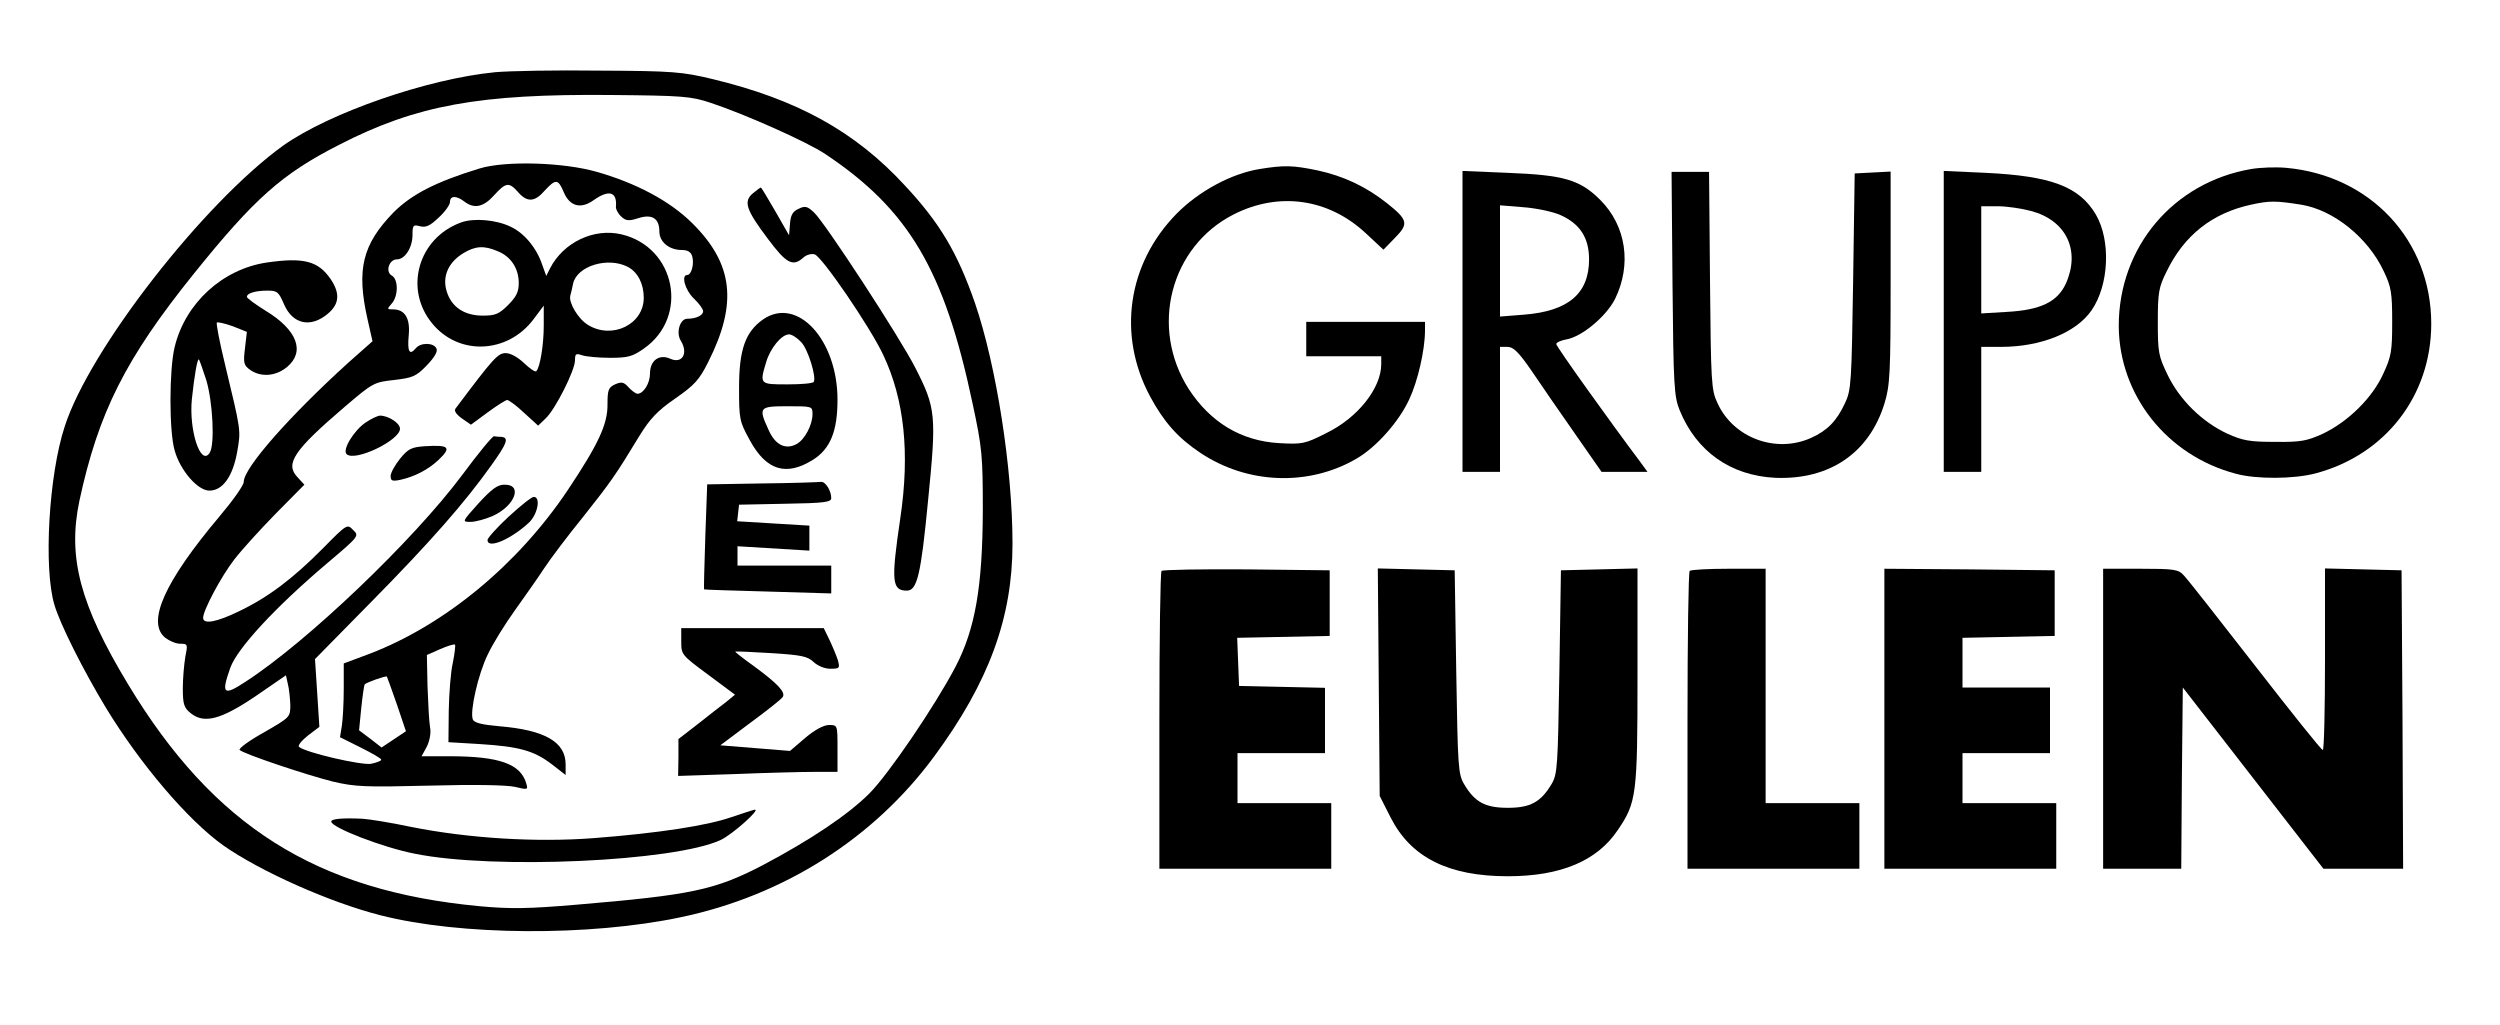
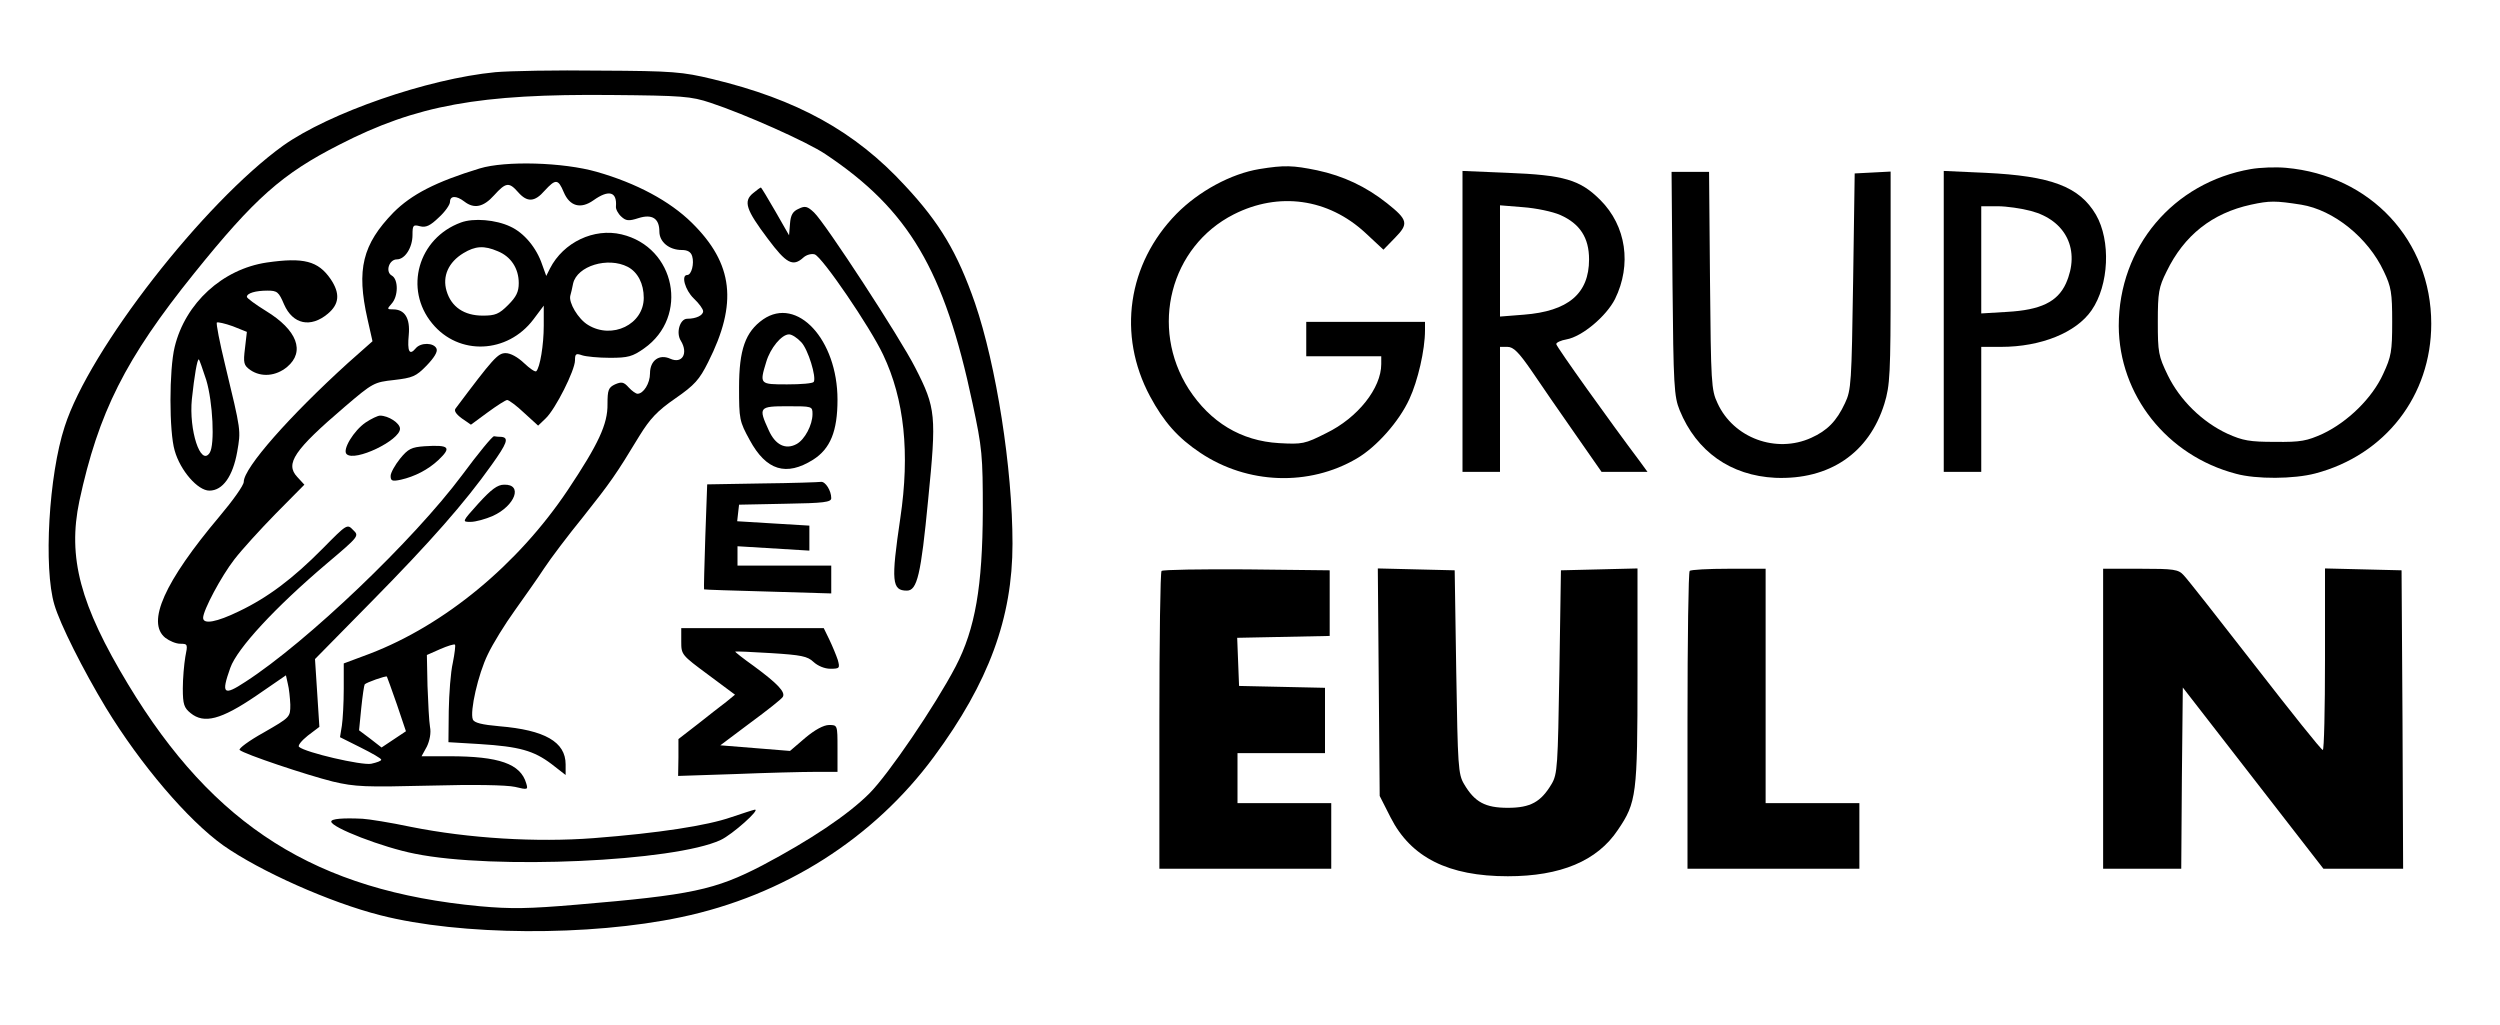
<svg xmlns="http://www.w3.org/2000/svg" version="1.0" width="800pt" height="328pt" viewBox="0 0 800 328" preserveAspectRatio="xMidYMid meet">
  <g transform="translate(0,328) scale(0.1,-0.1)" fill="#000000" stroke="none">
    <path d="M1585 3049 c-217 -21 -531 -130 -679 -235 -254 -183 -620 -652 -699 -899 -51 -155 -68 -453 -33 -570 18 -62 92 -209 165 -330 111 -182 262 -359 375 -440 118 -83 342 -183 504 -224 254 -65 668 -68 961 -6 329 69 617 252 810 514 175 237 251 444 251 681 0 242 -52 571 -120 770 -56 161 -112 256 -224 376 -160 174 -346 276 -616 341 -96 23 -126 26 -360 27 -140 2 -291 -1 -335 -5z m689 -98 c109 -36 309 -125 367 -164 267 -178 381 -371 471 -797 31 -144 33 -168 33 -345 -1 -241 -24 -377 -87 -498 -66 -126 -215 -345 -276 -406 -69 -69 -189 -149 -342 -230 -152 -79 -227 -95 -595 -126 -153 -13 -210 -14 -309 -5 -524 49 -852 256 -1126 710 -154 255 -194 406 -156 587 61 283 147 455 367 728 194 241 282 319 465 412 247 127 449 163 869 159 229 -2 256 -4 319 -25z" />
    <path d="M1535 2741 c-141 -43 -218 -83 -276 -141 -99 -102 -119 -182 -83 -341 l16 -71 -79 -70 c-186 -169 -333 -335 -333 -380 0 -11 -35 -60 -78 -111 -176 -209 -234 -339 -173 -388 13 -10 34 -19 48 -19 24 0 24 -2 16 -42 -4 -24 -8 -69 -8 -101 0 -51 4 -62 25 -79 43 -35 97 -21 209 55 l96 66 6 -27 c4 -15 7 -45 8 -67 0 -40 0 -40 -85 -89 -47 -26 -82 -52 -77 -56 14 -13 214 -80 298 -101 72 -17 104 -18 310 -13 142 4 246 2 273 -4 41 -10 42 -9 36 11 -18 63 -87 87 -246 87 l-89 0 17 31 c9 19 14 44 10 63 -3 17 -6 76 -8 131 l-2 99 43 19 c23 10 45 17 47 14 2 -2 -1 -28 -7 -58 -7 -30 -12 -99 -13 -154 l-1 -100 100 -6 c127 -8 173 -21 230 -64 l45 -35 0 34 c0 72 -67 110 -212 122 -56 5 -81 11 -85 22 -10 25 17 145 48 208 16 34 55 97 86 140 31 44 74 104 94 135 21 32 77 106 125 165 88 111 105 135 180 259 34 55 57 80 115 120 62 43 77 60 105 116 95 188 81 315 -52 446 -71 70 -178 127 -304 163 -108 31 -293 36 -375 11z m269 -76 c19 -45 54 -55 95 -26 49 35 76 28 72 -20 -1 -8 7 -23 17 -32 15 -14 24 -15 55 -5 44 14 67 -1 67 -43 0 -33 31 -59 72 -59 18 0 29 -6 33 -20 7 -23 -2 -60 -16 -60 -20 0 -7 -48 21 -75 17 -16 30 -34 30 -41 0 -13 -22 -24 -51 -24 -23 0 -37 -45 -20 -71 24 -40 4 -74 -34 -57 -35 16 -65 -5 -65 -47 0 -32 -21 -65 -40 -65 -5 0 -18 9 -28 20 -16 18 -23 19 -44 10 -21 -10 -24 -18 -24 -63 1 -64 -29 -128 -127 -275 -160 -239 -394 -432 -634 -524 l-83 -31 0 -81 c0 -45 -3 -98 -6 -118 l-6 -37 66 -33 c36 -18 66 -35 66 -39 0 -4 -14 -9 -32 -13 -30 -6 -211 36 -231 54 -5 4 8 20 28 36 l37 28 -7 109 -7 108 184 187 c185 188 295 313 381 434 50 70 56 87 32 90 -8 0 -19 1 -24 2 -5 1 -51 -55 -102 -124 -156 -209 -496 -534 -694 -662 -70 -46 -78 -39 -48 45 22 62 143 193 308 333 104 88 105 89 85 108 -19 20 -20 19 -97 -59 -96 -97 -176 -157 -268 -201 -72 -35 -115 -43 -115 -21 0 24 58 133 100 187 23 30 83 96 133 147 l91 92 -23 25 c-39 42 -11 85 153 225 89 76 93 78 157 85 59 7 70 11 104 46 24 25 36 44 32 54 -8 20 -51 21 -67 1 -20 -24 -27 -9 -22 43 5 54 -13 82 -50 82 -20 0 -20 1 -5 18 22 24 22 78 1 90 -22 12 -9 52 16 52 26 0 50 38 50 78 0 31 2 34 24 28 19 -5 33 2 60 28 20 18 36 41 36 50 0 20 20 21 46 1 31 -24 61 -18 95 20 38 42 48 43 77 10 29 -33 53 -32 85 5 35 38 43 38 61 -5z m-534 -1639 l29 -86 -39 -26 -39 -26 -36 28 -36 27 7 71 c4 39 9 73 11 76 5 6 67 28 71 25 1 -1 15 -41 32 -89z" />
    <path d="M1475 2568 c-137 -50 -183 -213 -92 -323 85 -104 241 -97 324 13 l33 44 0 -64 c0 -62 -12 -134 -24 -146 -4 -3 -21 9 -39 26 -20 19 -43 32 -59 32 -25 0 -40 -17 -160 -177 -6 -7 1 -18 20 -32 l29 -20 53 39 c30 22 58 40 63 40 5 0 30 -18 54 -41 l45 -41 24 23 c31 29 94 154 94 186 0 21 3 23 23 16 12 -4 52 -8 89 -8 58 0 72 4 109 30 145 102 101 324 -72 365 -88 21 -186 -25 -229 -109 l-12 -24 -13 36 c-18 54 -58 102 -102 122 -46 22 -118 28 -158 13z m118 -92 c42 -17 67 -55 67 -102 0 -28 -8 -44 -34 -70 -29 -29 -41 -34 -81 -34 -60 0 -101 28 -116 79 -14 47 6 92 54 121 38 23 66 25 110 6z m416 -50 c32 -17 51 -54 51 -99 0 -85 -101 -134 -178 -87 -32 19 -63 72 -57 94 2 6 6 24 9 39 13 56 111 86 175 53z" />
    <path d="M1170 1928 c-38 -26 -75 -87 -61 -101 26 -26 171 44 171 81 0 18 -37 42 -64 42 -7 0 -28 -10 -46 -22z" />
    <path d="M1358 1852 c-41 -3 -52 -8 -78 -40 -16 -20 -30 -45 -30 -55 0 -16 5 -18 33 -12 44 10 87 32 120 63 43 41 35 49 -45 44z" />
    <path d="M1531 1669 c-53 -59 -53 -59 -25 -59 16 0 48 9 71 19 72 33 97 102 36 100 -21 0 -41 -15 -82 -60z" />
-     <path d="M1628 1627 c-38 -35 -68 -69 -68 -75 0 -30 75 2 133 56 28 27 38 82 15 82 -7 0 -43 -29 -80 -63z" />
    <path d="M2410 2662 c-32 -26 -23 -53 47 -146 59 -79 80 -91 114 -60 10 9 26 13 36 10 24 -8 177 -232 219 -321 68 -143 86 -315 55 -523 -30 -203 -27 -232 21 -232 33 0 45 51 68 290 27 271 25 294 -41 423 -48 95 -288 463 -324 497 -21 20 -29 22 -49 12 -19 -8 -26 -20 -28 -48 l-3 -37 -44 77 c-24 42 -45 76 -46 76 -2 0 -13 -8 -25 -18z" />
    <path d="M854 2440 c-142 -21 -261 -130 -295 -270 -18 -73 -18 -272 0 -332 18 -64 74 -128 111 -128 43 0 75 46 89 124 12 70 13 64 -39 280 -17 70 -29 131 -26 134 3 2 26 -3 51 -12 l45 -18 -6 -52 c-6 -48 -4 -55 17 -70 35 -24 82 -20 118 10 58 49 32 118 -68 179 -34 21 -61 41 -61 45 0 12 28 20 66 20 31 0 36 -4 53 -44 28 -64 85 -76 140 -30 37 31 40 65 9 111 -40 58 -86 70 -204 53z m-194 -376 c21 -70 28 -207 11 -233 -29 -45 -67 73 -57 172 8 75 17 127 22 127 2 0 12 -30 24 -66z" />
    <path d="M2442 2258 c-57 -40 -77 -97 -77 -218 0 -101 1 -108 34 -168 53 -98 117 -117 203 -63 55 35 78 91 78 192 0 192 -129 332 -238 257z m122 -73 c22 -23 49 -112 40 -127 -3 -5 -41 -8 -85 -8 -88 0 -89 0 -67 72 13 44 49 88 73 88 9 0 26 -11 39 -25z m36 -230 c0 -35 -25 -82 -51 -96 -35 -19 -68 -3 -89 44 -34 74 -31 77 60 77 79 0 80 0 80 -25z" />
    <path d="M2439 1733 l-176 -3 -6 -167 c-3 -92 -5 -168 -4 -169 1 -1 93 -4 205 -7 l202 -6 0 45 0 44 -150 0 -150 0 0 31 0 31 115 -7 115 -7 0 40 0 40 -116 7 -115 7 3 27 3 26 148 3 c124 2 147 5 147 18 0 24 -19 54 -33 52 -7 -1 -91 -4 -188 -5z" />
    <path d="M2180 1227 c0 -42 1 -43 86 -106 l86 -64 -28 -23 c-16 -12 -57 -44 -91 -71 l-62 -48 0 -59 -1 -59 182 6 c99 4 214 7 255 7 l73 0 0 75 c0 75 0 75 -27 75 -17 0 -45 -15 -76 -41 l-49 -42 -111 9 -112 9 96 72 c53 39 100 76 104 83 9 15 -16 42 -92 98 -35 25 -62 46 -60 47 1 1 53 -1 115 -5 96 -6 116 -10 135 -28 14 -13 36 -22 54 -22 30 0 31 2 24 28 -5 15 -17 44 -27 65 l-18 37 -228 0 -228 0 0 -43z" />
    <path d="M2340 665 c-77 -27 -233 -51 -440 -67 -183 -14 -400 -1 -585 36 -66 14 -136 25 -155 26 -63 3 -100 0 -100 -9 0 -19 165 -83 268 -103 251 -51 830 -25 978 44 37 17 130 100 109 97 -6 -1 -39 -12 -75 -24z" />
    <path d="M4030 2739 c-91 -15 -194 -71 -265 -143 -157 -160 -190 -388 -85 -584 44 -82 89 -133 161 -181 151 -101 348 -108 501 -18 63 37 135 118 168 190 27 58 50 157 50 220 l0 27 -190 0 -190 0 0 -55 0 -55 120 0 120 0 0 -25 c0 -77 -75 -172 -176 -221 -69 -35 -77 -36 -151 -32 -122 7 -220 67 -289 173 -126 197 -59 456 144 559 144 73 302 51 421 -59 l58 -54 37 38 c44 45 42 57 -26 111 -67 53 -139 87 -223 105 -78 16 -105 17 -185 4z" />
-     <path d="M7203 2739 c-249 -43 -423 -250 -423 -502 1 -221 154 -415 375 -473 65 -18 186 -17 254 1 224 59 371 249 371 479 0 266 -194 475 -465 499 -33 3 -83 1 -112 -4z m161 -114 c104 -17 214 -106 264 -213 24 -50 27 -69 27 -162 0 -95 -3 -111 -29 -167 -35 -77 -113 -153 -193 -191 -51 -23 -70 -27 -153 -26 -81 0 -103 4 -152 26 -80 37 -152 107 -191 187 -30 62 -32 73 -32 171 0 94 3 111 28 161 56 116 146 187 270 214 60 13 78 13 161 0z" />
+     <path d="M7203 2739 c-249 -43 -423 -250 -423 -502 1 -221 154 -415 375 -473 65 -18 186 -17 254 1 224 59 371 249 371 479 0 266 -194 475 -465 499 -33 3 -83 1 -112 -4z m161 -114 c104 -17 214 -106 264 -213 24 -50 27 -69 27 -162 0 -95 -3 -111 -29 -167 -35 -77 -113 -153 -193 -191 -51 -23 -70 -27 -153 -26 -81 0 -103 4 -152 26 -80 37 -152 107 -191 187 -30 62 -32 73 -32 171 0 94 3 111 28 161 56 116 146 187 270 214 60 13 78 13 161 0" />
    <path d="M4680 2251 l0 -481 60 0 60 0 0 200 0 200 24 0 c19 0 36 -17 78 -78 29 -43 91 -133 138 -200 l85 -122 74 0 73 0 -24 33 c-94 125 -268 368 -268 376 0 5 15 12 33 15 50 9 127 74 155 129 54 110 36 234 -47 317 -65 65 -116 80 -298 87 l-143 6 0 -482z m313 341 c63 -28 92 -73 92 -142 0 -110 -67 -166 -209 -177 l-76 -6 0 178 0 178 74 -6 c41 -3 94 -14 119 -25z" />
    <path d="M5352 2373 c3 -327 5 -362 23 -406 54 -132 163 -209 306 -216 173 -7 300 79 349 237 18 59 20 93 20 404 l0 339 -57 -3 -58 -3 -5 -345 c-5 -325 -6 -348 -26 -390 -27 -58 -57 -88 -108 -111 -112 -51 -249 -1 -300 111 -20 42 -21 65 -24 393 l-3 347 -60 0 -60 0 3 -357z" />
    <path d="M6220 2252 l0 -482 60 0 60 0 0 200 0 200 63 0 c129 0 241 46 290 117 56 81 62 223 14 306 -53 90 -143 124 -354 134 l-133 6 0 -481z m279 353 c113 -30 159 -126 112 -232 -27 -59 -81 -85 -188 -91 l-83 -5 0 172 0 171 53 0 c28 0 76 -7 106 -15z" />
    <path d="M3717 1453 c-4 -3 -7 -219 -7 -480 l0 -473 275 0 275 0 0 105 0 105 -150 0 -150 0 0 80 0 80 140 0 140 0 0 105 0 104 -137 3 -138 3 -3 77 -3 77 148 3 148 3 0 105 0 105 -266 3 c-146 1 -268 -1 -272 -5z" />
    <path d="M4412 1097 l3 -364 35 -69 c65 -128 185 -188 375 -188 169 0 286 49 352 148 60 88 63 113 63 493 l0 344 -122 -3 -123 -3 -5 -325 c-5 -302 -6 -327 -25 -359 -34 -57 -67 -76 -140 -76 -72 0 -106 18 -140 76 -19 32 -20 57 -25 359 l-5 325 -123 3 -123 3 3 -364z" />
    <path d="M5407 1453 c-4 -3 -7 -219 -7 -480 l0 -473 275 0 275 0 0 105 0 105 -150 0 -150 0 0 375 0 375 -118 0 c-65 0 -122 -3 -125 -7z" />
-     <path d="M6030 980 l0 -480 275 0 275 0 0 105 0 105 -150 0 -150 0 0 80 0 80 140 0 140 0 0 105 0 105 -140 0 -140 0 0 80 0 79 148 3 147 3 0 105 0 105 -272 3 -273 2 0 -480z" />
    <path d="M6730 980 l0 -480 125 0 125 0 2 290 3 290 225 -290 225 -290 128 0 127 0 -2 478 -3 477 -122 3 -123 3 0 -291 c0 -159 -3 -290 -7 -290 -5 0 -102 122 -217 270 -115 148 -217 278 -228 289 -17 19 -31 21 -138 21 l-120 0 0 -480z" />
  </g>
</svg>